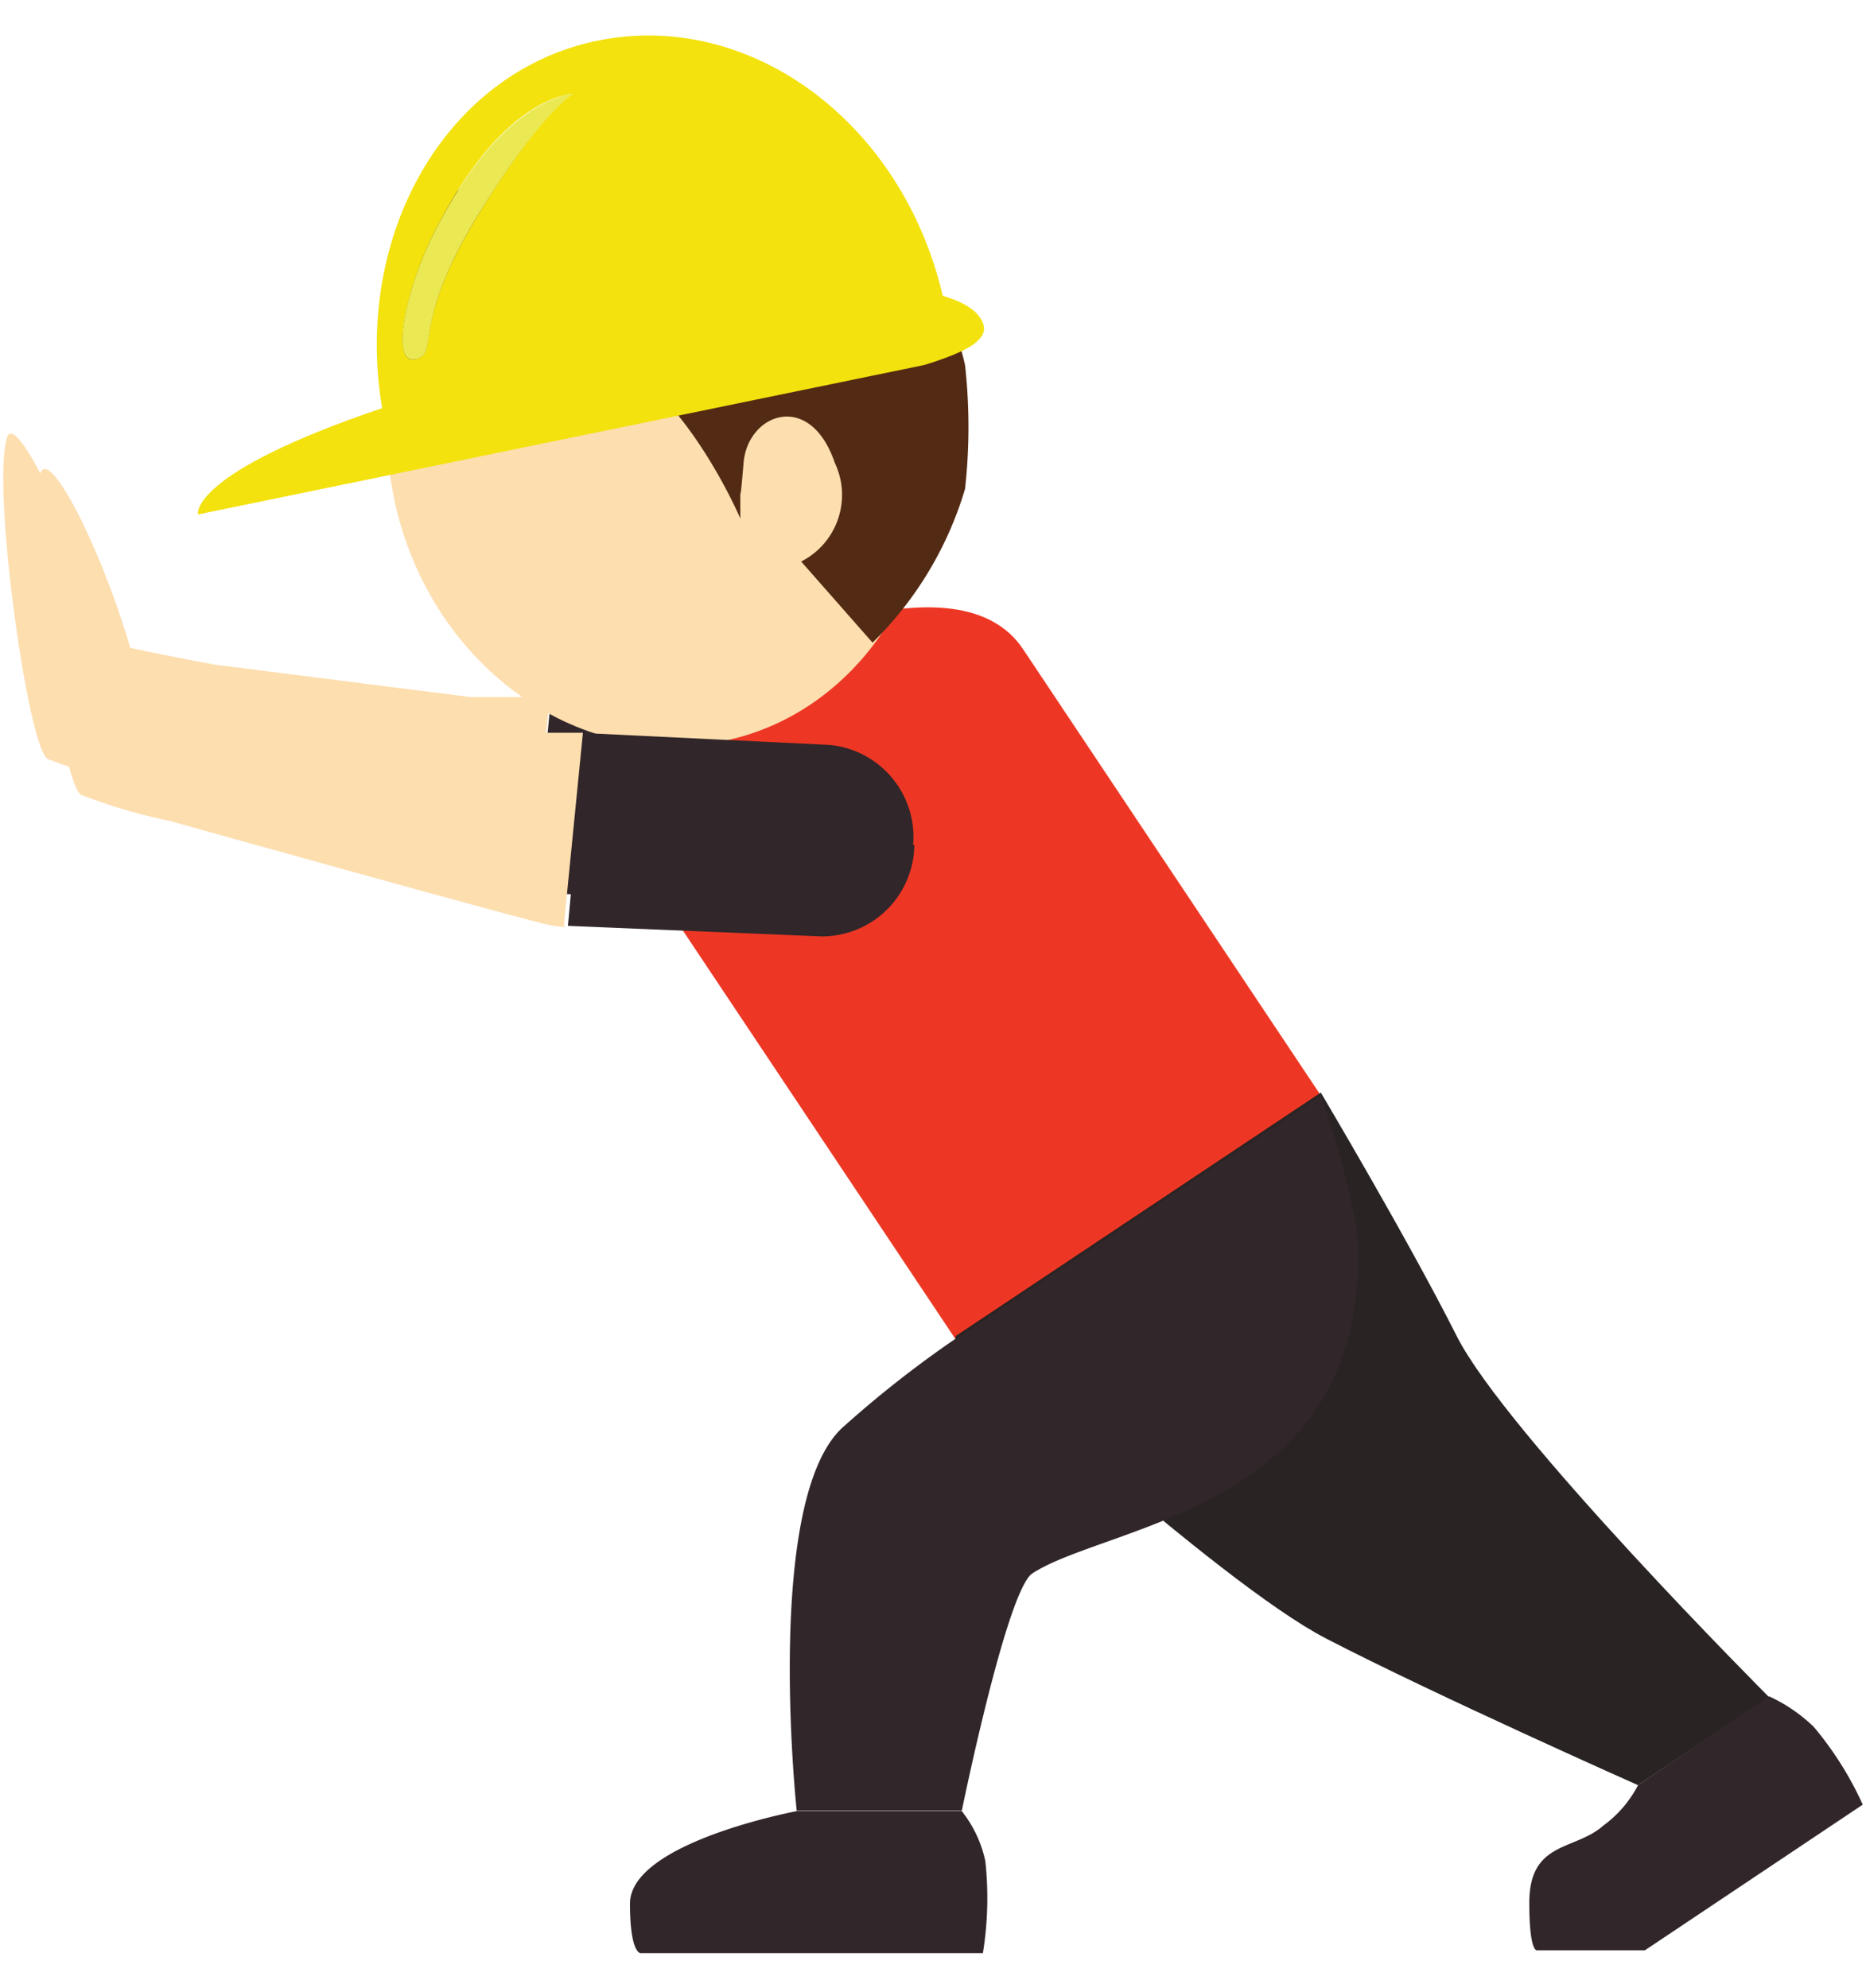
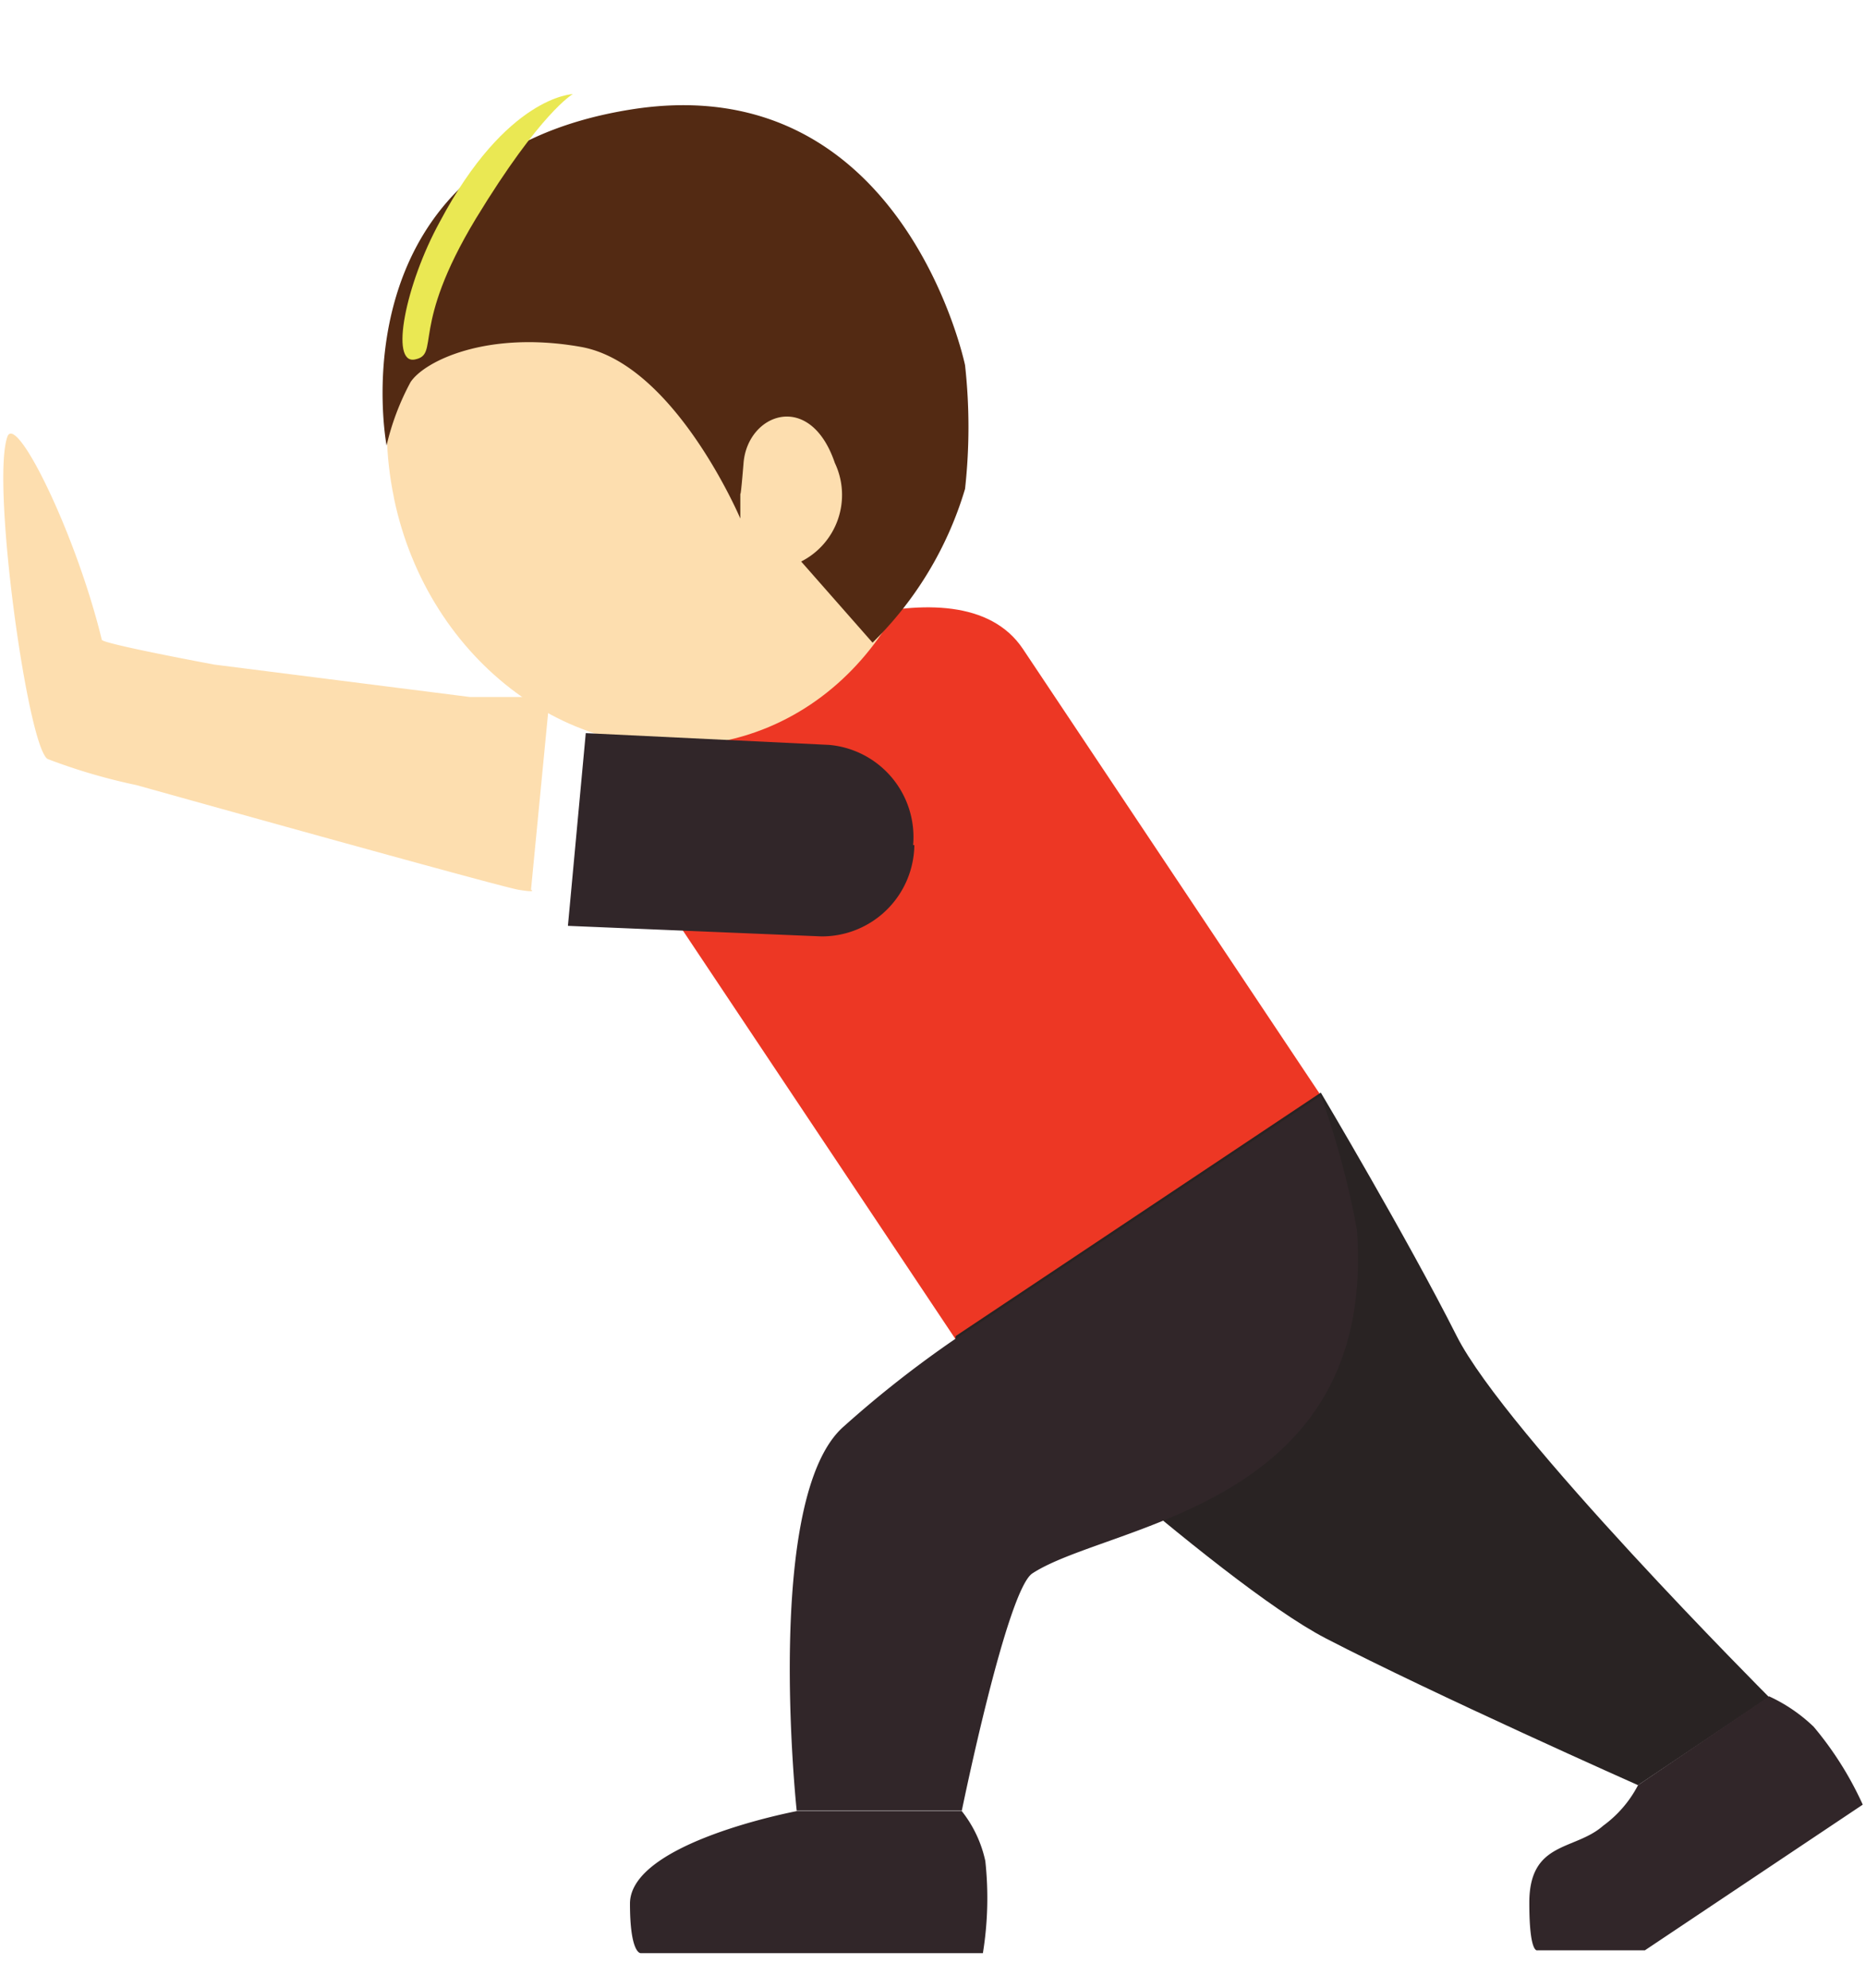
<svg xmlns="http://www.w3.org/2000/svg" viewBox="0 0 46 49">
  <defs>
    <style>.cls-1{fill:#312629;}.cls-2{fill:#fddeaf;}.cls-3{fill:#ed3724;}.cls-4{fill:#292323;}.cls-5{fill:#532a13;}.cls-6{fill:#f3e20e;}.cls-7{fill:#eae853;}</style>
  </defs>
  <g id="Layer_2" data-name="Layer 2">
-     <path class="cls-1" d="M21.65,20a2.28,2.28,0,0,0-2.07-2.46l-6-.29L13.11,22l6.24.26A2.29,2.29,0,0,0,21.65,20Z" />
    <path class="cls-2" d="M11.59,17.18l-6.31-.8s-2.74-.51-2.77-.61c-.64-2.63-2.12-5.62-2.33-5-.4,1.15.51,7.7,1,7.94a14.46,14.46,0,0,0,2.18.64s8.94,2.5,9.42,2.58.31,0,.31,0l.46-4.75-2,0Z" />
    <path class="cls-3" d="M32.56,27,25.22,16c-1.61-2.42-6.85.18-6.85.18S14.75,19.84,16.21,22l7.34,11,9-6Z" />
    <path class="cls-4" d="M23.55,33s6.47,6,9.13,7.38S40.38,44,40.38,44l3.23-2.17s-6.49-6.5-7.7-8.9-3.35-6-3.35-6l-9,6Z" />
    <path class="cls-1" d="M23.55,33a26.8,26.8,0,0,0-2.74,2.15c-2,1.72-1.17,9.48-1.17,9.48h4.07s1.11-5.44,1.74-5.85c1.9-1.24,8.5-1.6,8-8.47A21.15,21.15,0,0,0,32.56,27l-9,6Z" />
    <path class="cls-1" d="M19.64,44.64s-4.11.77-4.11,2.28c0,1.23.26,1.22.26,1.22h8.44a8.5,8.5,0,0,0,.06-2.27,3,3,0,0,0-.58-1.23Z" />
    <path class="cls-1" d="M40.38,44a2.87,2.87,0,0,1-.86,1c-.7.62-1.82.37-1.82,1.9,0,1.27.2,1.17.2,1.17h2.65l5.37-3.59a8.32,8.32,0,0,0-1.21-1.92,4,4,0,0,0-1.1-.75L40.38,44Z" />
    <path class="cls-2" d="M9.71,12.27c.84,4.06,4.47,6.73,8.1,6s5.9-4.64,5.06-8.7-4.46-6.72-8.1-6-5.9,4.64-5.06,8.69Z" />
    <path class="cls-5" d="M23.79,9a13.87,13.87,0,0,1,0,3.05,8.84,8.84,0,0,1-2.28,3.79l-1.76-2a1.84,1.84,0,0,0,.83-2.43c-.61-1.8-2.15-1.22-2.25,0s-.08.61-.08.61v.76s-1.62-3.82-3.93-4.23-3.86.35-4.2.87a6.28,6.28,0,0,0-.59,1.56S8.16,3.84,15.61,2.69C22.27,1.67,23.79,9,23.79,9Z" />
-     <path class="cls-6" d="M4.88,12.68s-.25-1,4.54-2.62C8.7,5.78,11,1.76,14.74,1s7.5,2,8.5,6.29c.37.11.87.31,1,.7s-.47.66-.93.83-.59.19-.59.19L4.88,12.68ZM14.12,2.32s-1.63,0-3.28,3.15C10,7,9.61,9,10.23,8.86s-.13-.77,1.5-3.47,2.39-3.07,2.39-3.07Z" />
    <path class="cls-7" d="M11.73,5.39c-1.63,2.7-.87,3.34-1.5,3.47S10,7,10.84,5.47c1.65-3.11,3.28-3.15,3.28-3.15s-.79.44-2.39,3.07Z" />
    <path class="cls-1" d="M22.51,20.83a2.28,2.28,0,0,0-2.07-2.47l-6-.29L14,22.82l6.25.26a2.28,2.28,0,0,0,2.29-2.25Z" />
-     <path class="cls-2" d="M12.45,18l-6.31-.8s-2.74-.51-2.76-.61C2.73,14,1.26,11,1,11.65c-.4,1.15.52,7.7,1,7.94a13.3,13.3,0,0,0,2.17.64s8.94,2.5,9.42,2.58.31,0,.31,0l.47-4.75-2,0Z" />
  </g>
</svg>